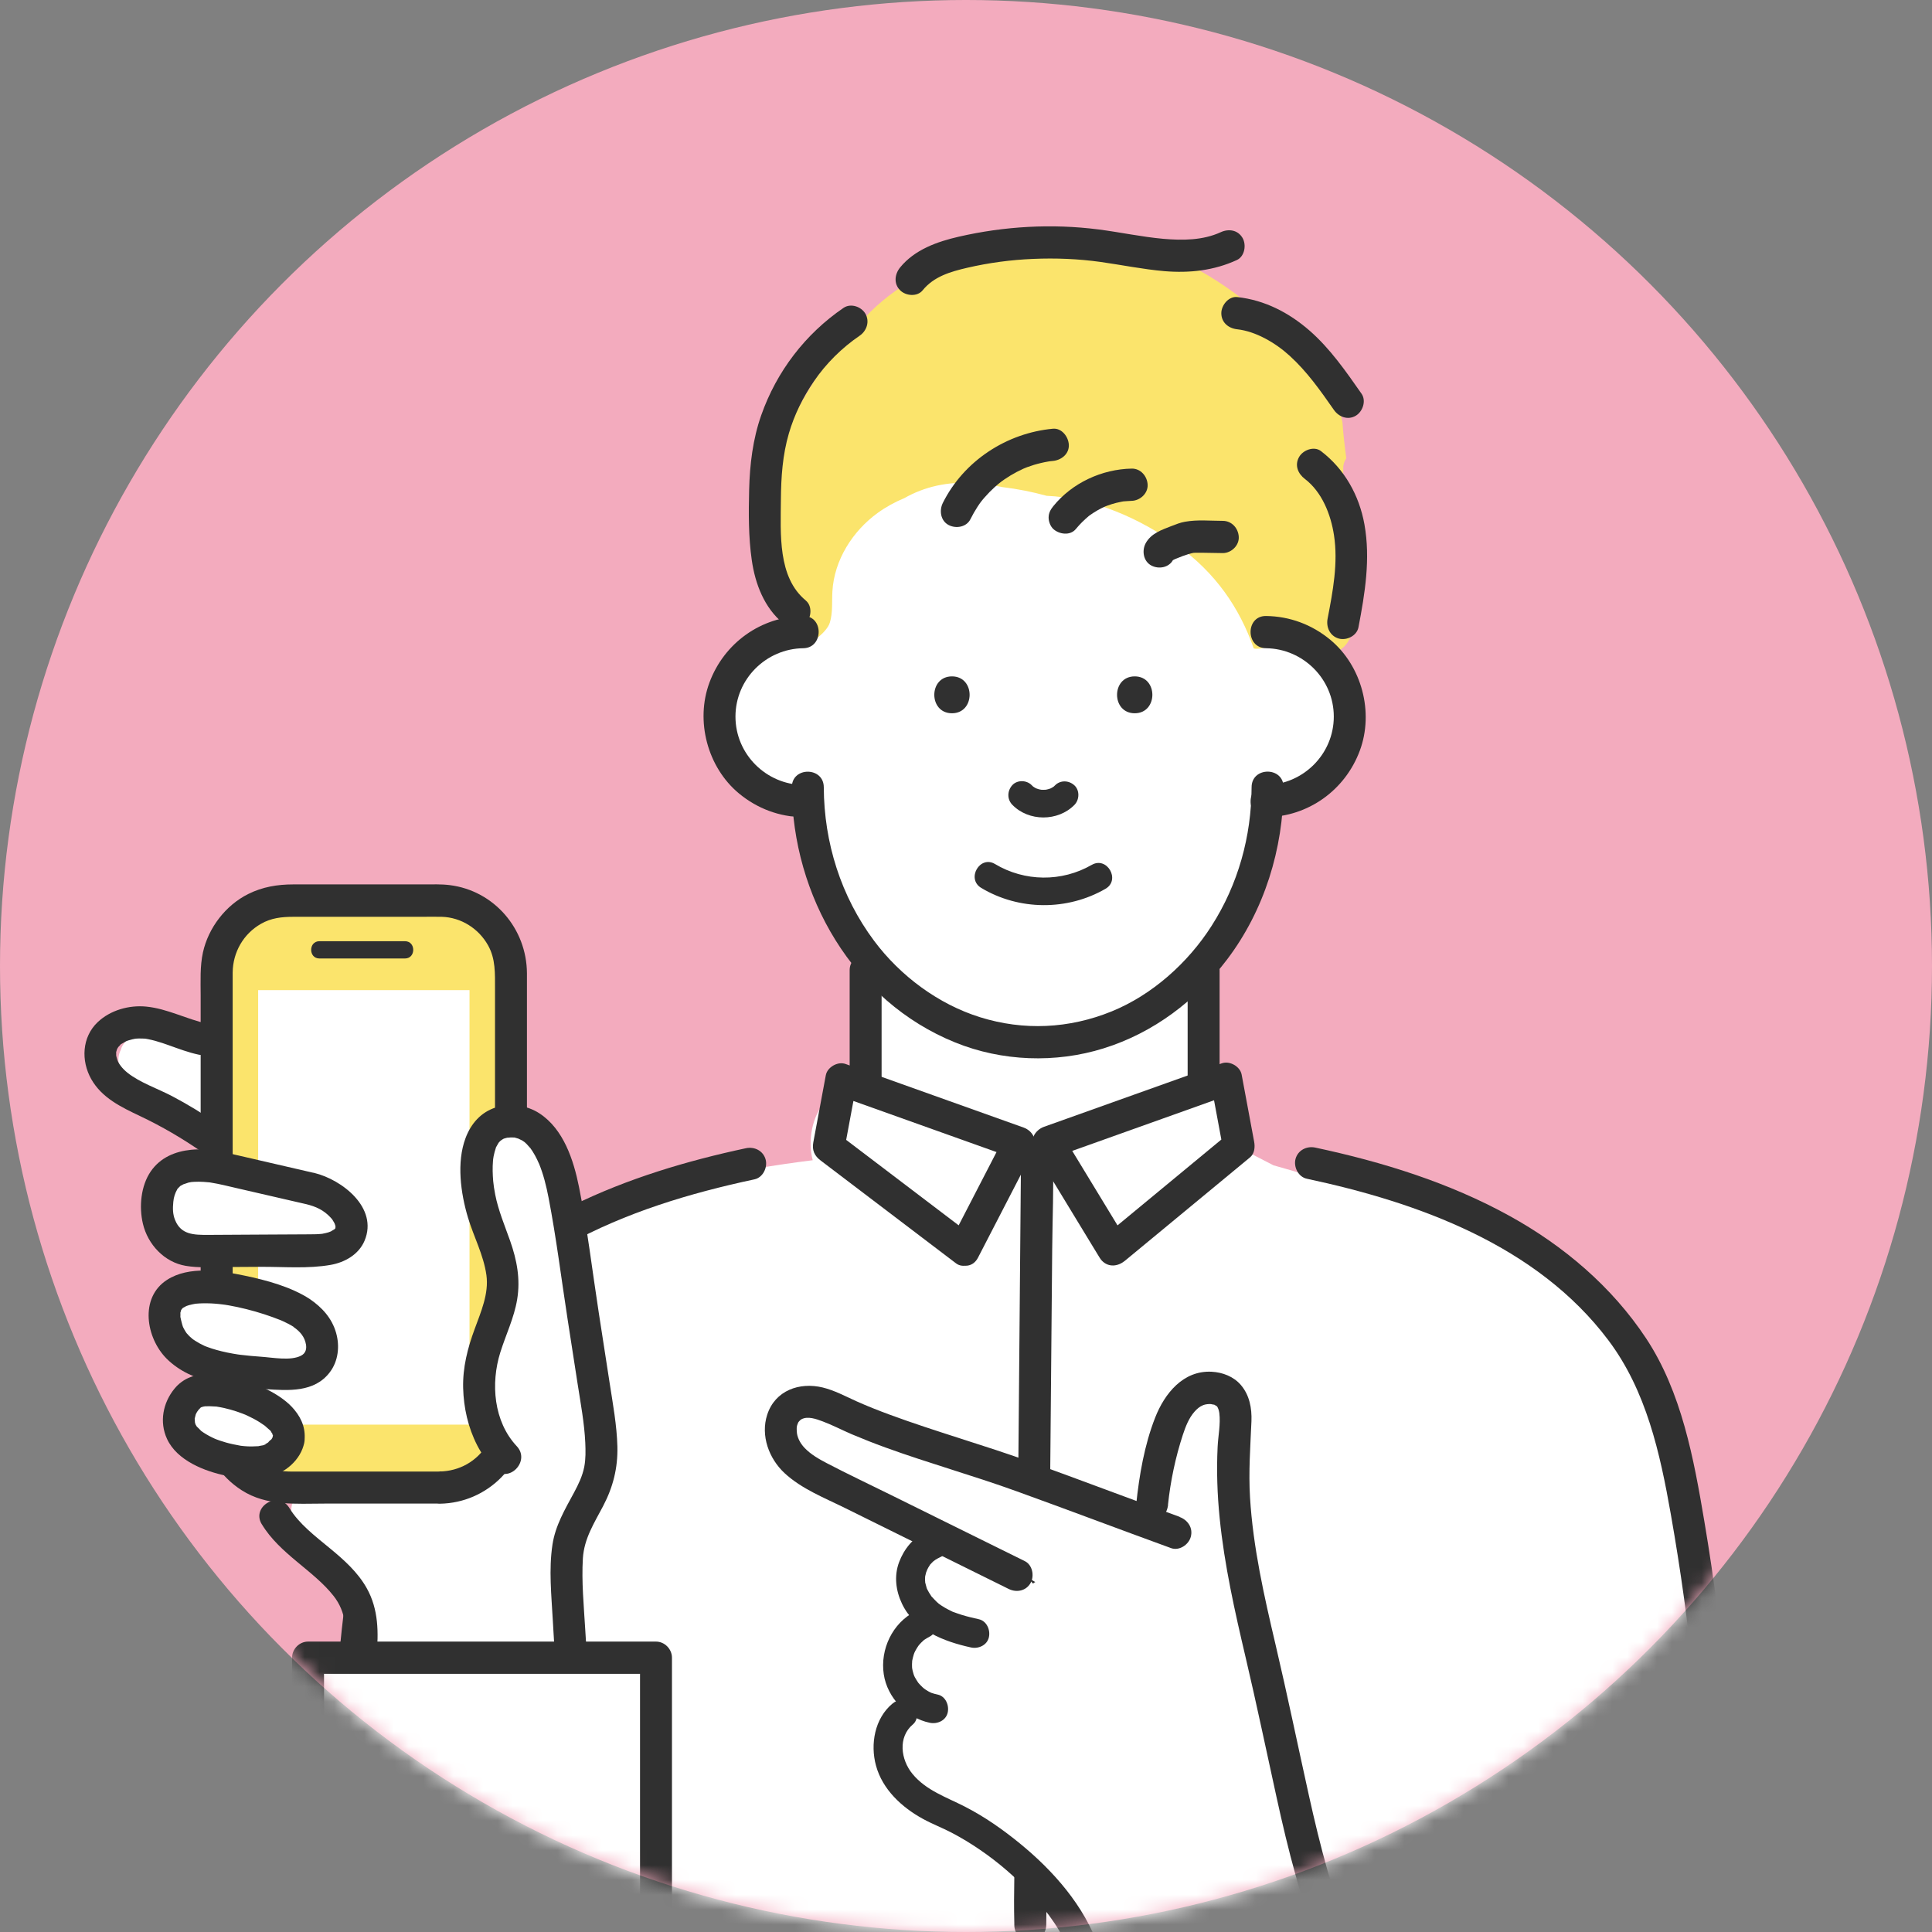
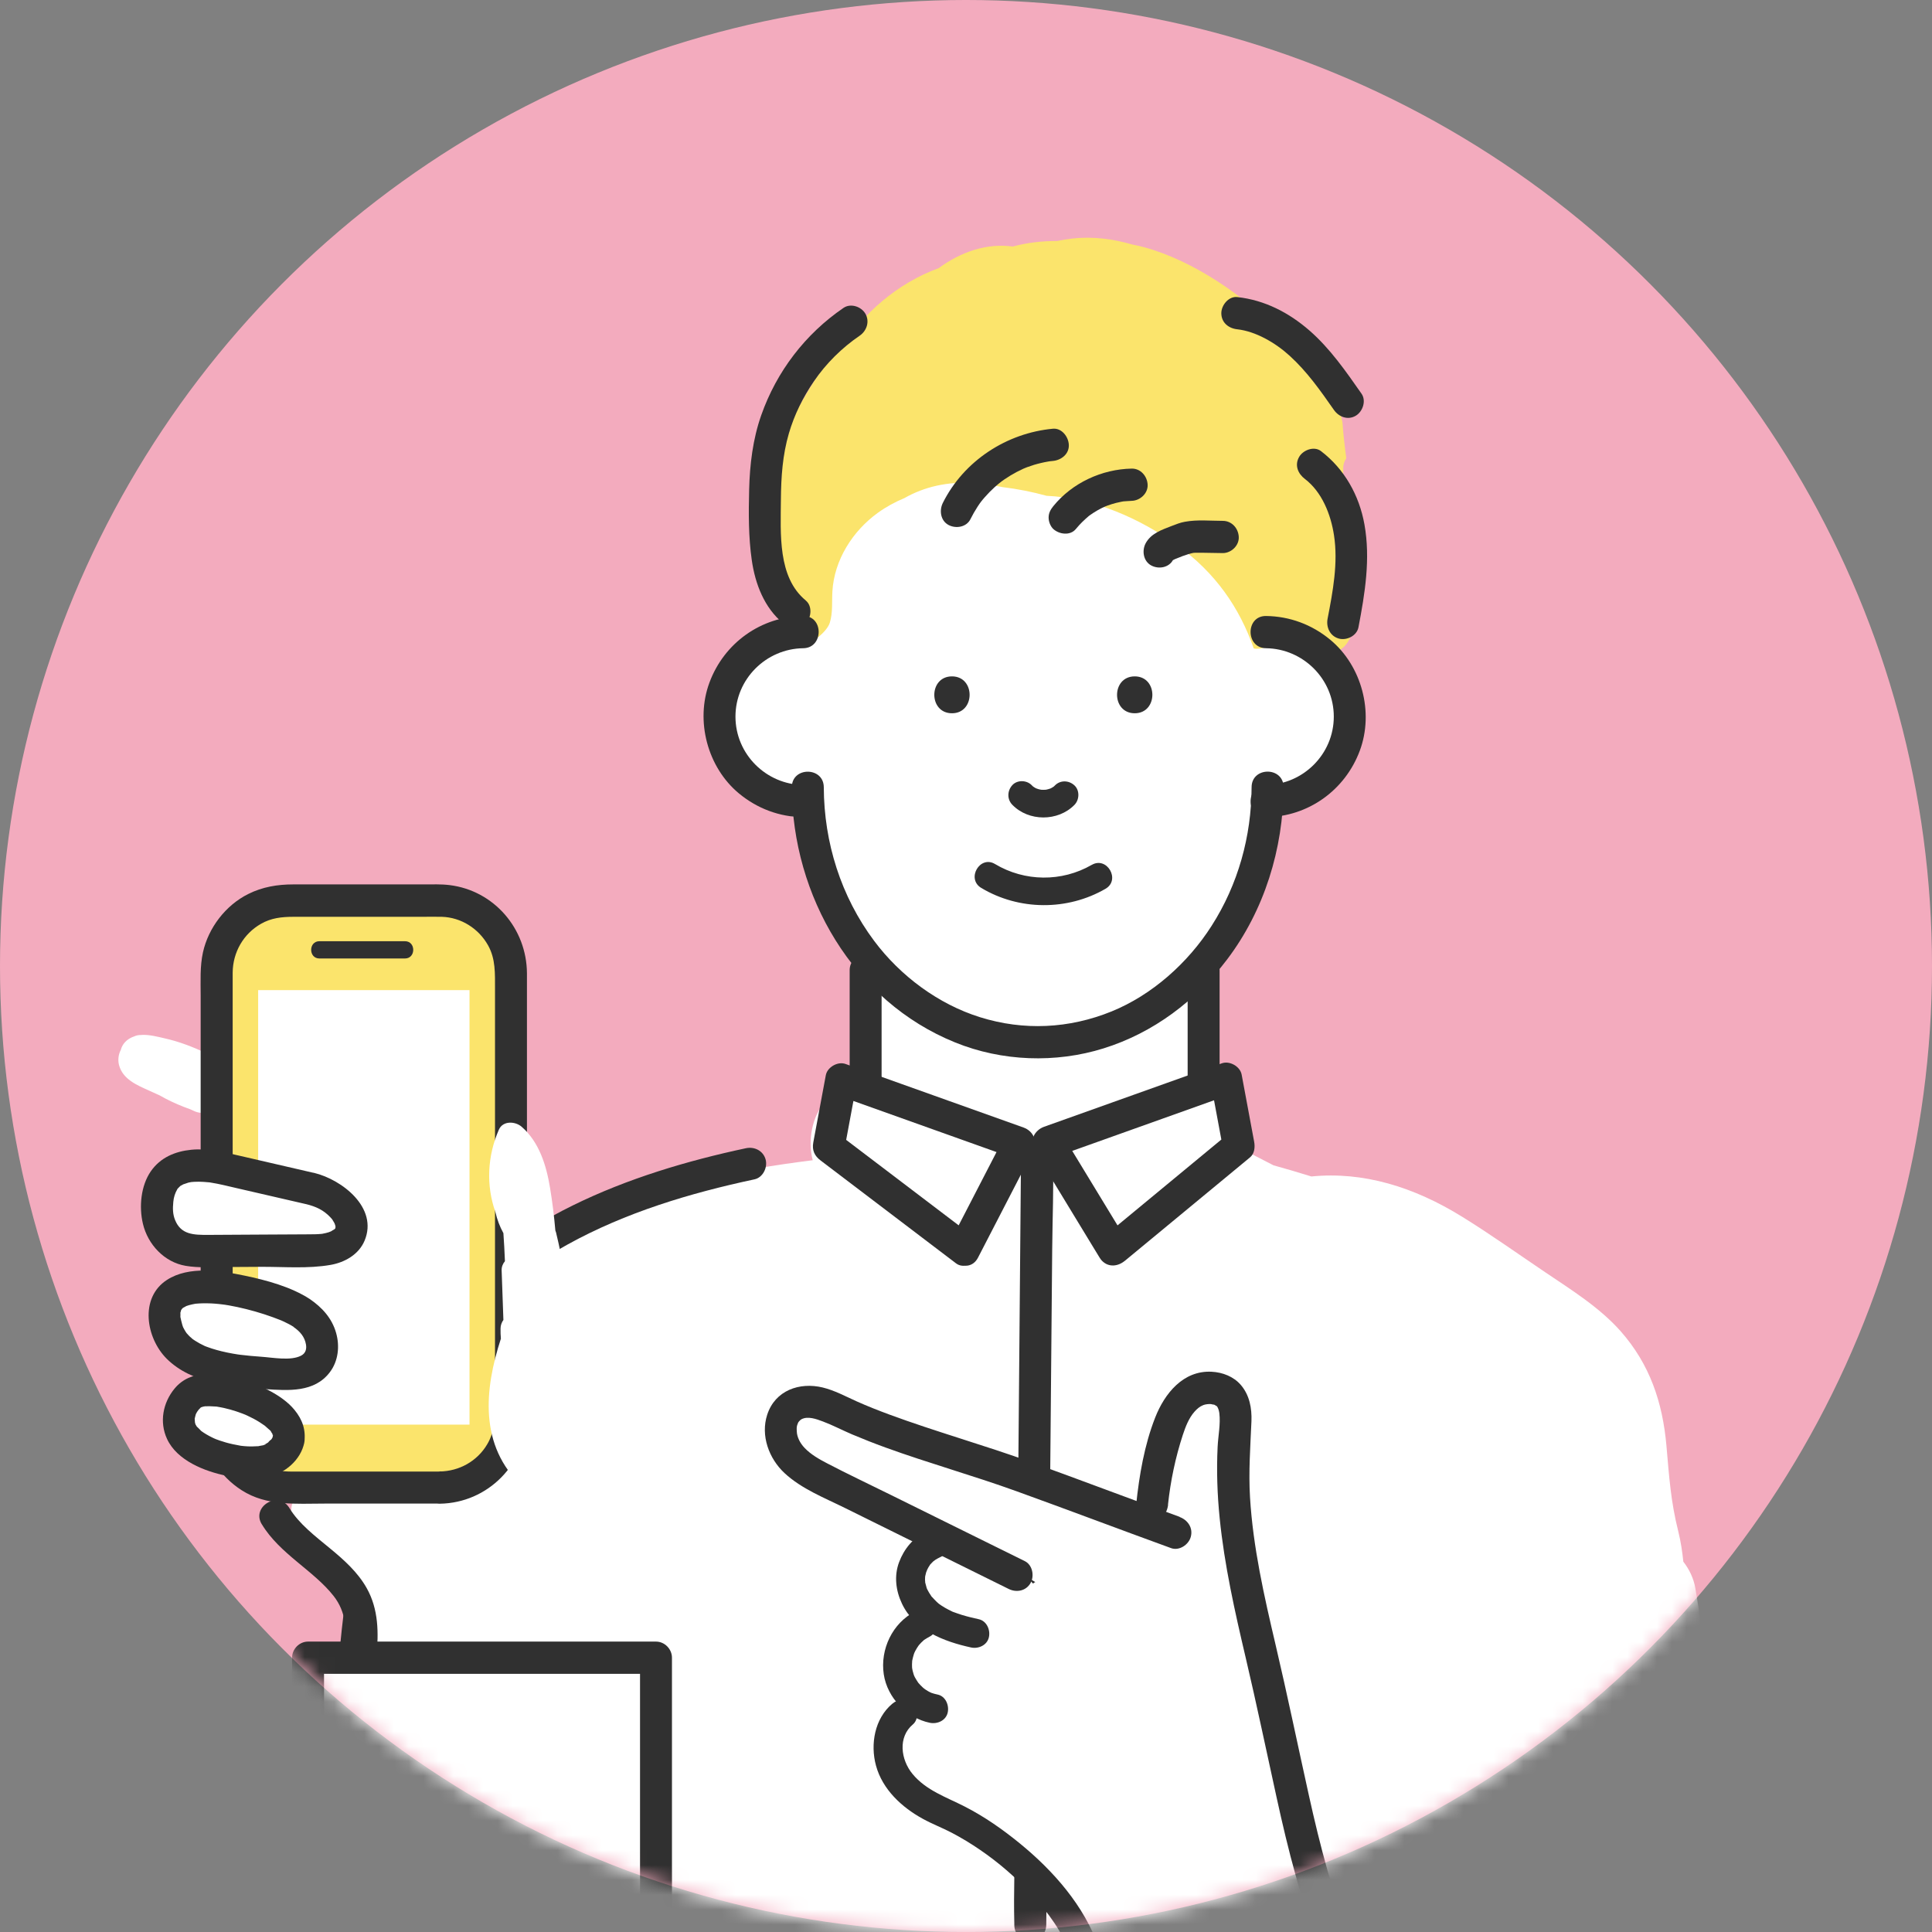
<svg xmlns="http://www.w3.org/2000/svg" width="130" height="130" viewBox="0 0 130 130" fill="none">
  <rect x="0" y="0" width="130" height="130" fill="#808080" stroke="none" />
  <circle cx="65" cy="65" r="65" fill="#F3ABBE" />
  <mask id="mask0_4709_20750" style="mask-type:alpha" maskUnits="userSpaceOnUse" x="0" y="0" width="130" height="130">
    <circle cx="65" cy="65" r="65" fill="#D9D9D9" />
  </mask>
  <g mask="url(#mask0_4709_20750)">
    <g clip-path="url(#clip0_4709_20750)">
      <path d="M116.614 125.023C117.055 119.691 116.253 114.424 114.472 109.448C114.357 108.589 114.227 107.729 114.077 106.869C113.958 106.195 113.67 105.599 113.267 105.08C113.198 104.406 113.098 103.733 112.929 103.051C112.419 101.022 112.315 99.372 112.131 97.281C111.874 94.361 111.01 91.798 109.053 89.579C107.632 87.972 105.729 86.791 103.967 85.602C102.117 84.355 100.294 83.054 98.398 81.881C95.131 79.855 91.723 78.817 88.242 79.162C87.393 78.899 86.541 78.647 85.689 78.411C84.814 77.962 83.939 77.513 83.068 77.059C83.11 76.184 82.864 75.305 82.235 74.48C81.713 73.799 80.918 73.272 80.055 73.009C80.254 71.019 80.389 69.024 80.343 67.038C80.323 66.314 80.281 65.562 80.174 64.834C81.241 63.746 82.147 62.488 82.841 61.074C83.168 60.408 83.333 59.661 83.333 58.925C83.636 58.476 83.924 58.019 84.196 57.554C85.052 56.334 85.693 55.103 86.077 53.701C86.284 53.527 86.476 53.341 86.66 53.144C86.837 53.112 87.01 53.078 87.178 53.031C88.077 52.783 89.228 52.179 89.827 51.44C90.391 50.739 90.917 50.018 91.159 49.132C91.22 48.667 91.281 48.206 91.343 47.742C91.37 47.021 91.22 46.351 90.898 45.728C90.775 45.286 90.552 44.899 90.23 44.574C90 44.183 89.689 43.869 89.301 43.637C88.979 43.311 88.599 43.087 88.157 42.963C88.073 42.92 87.988 42.886 87.904 42.847C87.9 42.835 87.896 42.827 87.892 42.816C88.027 42.459 88.153 42.103 88.265 41.739C88.48 41.034 88.652 40.318 88.794 39.598C88.422 38.014 88.092 36.415 87.823 34.804C86.587 30.188 83.785 25.103 79.441 23.411C72.643 23.291 65.903 24.77 59.386 26.734C59.06 26.831 58.733 26.931 58.403 27.032C56.181 29.847 54.73 33.472 54.193 36.581C54.124 36.976 53.959 37.329 53.724 37.631C54.254 38.533 54.358 39.609 53.747 40.667C53.529 41.042 53.202 41.375 52.815 41.639C52.669 41.999 52.458 42.336 52.181 42.63C52.201 42.642 52.216 42.657 52.231 42.669C52.158 42.711 52.089 42.754 52.016 42.796C51.871 42.932 51.709 43.06 51.537 43.172C51.429 43.242 51.318 43.3 51.206 43.35C49.917 44.349 48.923 45.72 48.639 47.377C48.163 50.177 49.38 52.729 51.771 54.216C52.727 54.809 53.82 55.165 54.93 55.293C55.229 57.515 56.081 59.696 57.121 61.709C57.57 62.577 58.031 63.452 58.549 64.284C58.38 67.065 58.23 69.868 58.2 72.668C57.436 72.804 56.661 73.164 55.916 73.749C54.826 74.604 54.408 76.211 54.584 77.532C54.607 77.718 54.642 77.896 54.684 78.07C49.629 78.694 44.563 79.766 39.884 81.586C36.798 82.783 33.743 84.344 31.489 86.857C29.878 88.653 28.822 90.764 27.935 92.963C25.605 96.592 24.569 100.739 24.024 105.103C23.994 105.351 23.967 105.595 23.94 105.843C23.748 106.865 23.594 107.903 23.479 108.953C23.441 109.305 23.471 109.654 23.556 109.99C23.475 110.912 23.391 111.834 23.287 112.751C23.276 112.844 23.222 113.27 23.214 113.336C23.191 113.503 23.164 113.673 23.141 113.84C23.038 114.494 22.923 115.148 22.792 115.795C22.531 117.096 22.216 118.382 21.856 119.656C21.675 120.291 21.687 120.957 21.84 121.6C21.721 122.51 21.821 123.447 22.178 124.326C22.105 124.868 22.055 125.414 22.032 125.96C21.951 127.974 22.619 129.984 24.112 131.312H114.61C116.537 129.782 117.554 127.358 116.625 125.019L116.614 125.023Z" fill="white" />
      <path d="M90.727 36.938C90.62 36.338 90.274 35.974 89.844 35.807C90.113 34.39 90.416 33.038 90.382 31.563C90.374 31.265 90.455 31.025 90.589 30.835C90.482 30.037 90.389 29.236 90.332 28.434C90.178 27.652 89.99 26.614 89.518 25.913C89.457 25.844 89.403 25.77 89.349 25.696C89.227 25.557 89.088 25.433 88.927 25.344C88.436 25.065 88.278 24.616 88.336 24.19C87.691 23.605 87 23.071 86.321 22.529C86.271 22.49 86.221 22.451 86.171 22.413C83.757 19.923 80.326 17.549 76.998 16.639C76.737 16.565 76.472 16.507 76.203 16.457C74.887 16.073 73.528 15.899 72.154 16.05C71.816 16.089 71.475 16.143 71.133 16.217C70.127 16.209 69.114 16.329 68.147 16.588C66.393 16.345 64.631 16.96 63.165 18.041C60.39 19.055 58.026 21.096 56.444 23.628C56.241 23.76 56.041 23.907 55.845 24.055C53.98 26.695 52.471 29.518 51.523 32.589C51.382 35.513 51.669 38.464 52.383 41.217C52.533 41.786 52.525 42.305 52.41 42.77C52.709 42.998 53.043 43.192 53.423 43.351C54.237 43.691 55.623 42.599 55.838 41.895C56.045 41.221 55.968 40.497 56.01 39.792C56.133 37.685 57.369 35.73 59.073 34.502C59.634 34.099 60.232 33.774 60.858 33.515C62.19 32.756 63.771 32.384 65.541 32.508C66.197 32.554 66.838 32.647 67.471 32.779C68.477 32.899 69.471 33.1 70.419 33.36C73.582 33.507 76.687 34.866 79.251 36.717C81.776 38.541 83.4 40.876 84.363 43.633C84.843 43.738 85.496 43.432 86.394 43.273C86.778 43.161 87.169 43.087 87.568 43.064C88.021 44.586 90.758 44.354 90.965 42.394C91.161 40.551 91.053 38.766 90.731 36.946L90.727 36.938Z" fill="#FBE46C" />
      <path d="M84.217 52.974C84.206 56.285 83.308 59.515 81.523 62.303C79.922 64.812 77.504 66.954 74.806 68.053C71.931 69.223 68.876 69.362 65.951 68.448C63.145 67.573 60.589 65.676 58.82 63.31C56.586 60.32 55.446 56.696 55.431 52.974C55.427 51.576 53.274 51.576 53.281 52.974C53.308 60.285 57.427 67.376 64.27 70.144C67.421 71.422 71.025 71.554 74.269 70.539C77.604 69.498 80.464 67.341 82.571 64.557C85.073 61.253 86.352 57.114 86.367 52.97C86.371 51.572 84.221 51.572 84.217 52.97V52.974Z" fill="#303030" />
      <path d="M85.188 43.618C87.679 43.649 89.748 45.686 89.748 48.218C89.748 50.751 87.679 52.788 85.188 52.819C83.806 52.834 83.802 55.007 85.188 54.987C88.02 54.952 90.507 53.179 91.498 50.511C92.461 47.924 91.628 44.803 89.513 43.049C88.277 42.026 86.788 41.469 85.188 41.449C83.802 41.434 83.802 43.602 85.188 43.618Z" fill="#303030" />
      <path d="M54.048 52.819C51.557 52.788 49.488 50.751 49.488 48.218C49.488 45.686 51.557 43.649 54.048 43.618C55.43 43.602 55.434 41.43 54.048 41.449C51.215 41.484 48.728 43.258 47.738 45.926C46.775 48.513 47.607 51.634 49.722 53.388C50.958 54.41 52.447 54.968 54.048 54.987C55.434 55.003 55.434 52.834 54.048 52.819Z" fill="#303030" />
      <path d="M76.353 47.994C77.934 47.994 77.938 45.512 76.353 45.512C74.768 45.512 74.768 47.994 76.353 47.994Z" fill="#303030" />
      <path d="M64.056 47.994C65.637 47.994 65.641 45.512 64.056 45.512C62.471 45.512 62.471 47.994 64.056 47.994Z" fill="#303030" />
      <path d="M68.115 54.15C69.217 55.288 71.186 55.288 72.295 54.161C72.636 53.817 72.663 53.185 72.295 52.845C71.926 52.504 71.355 52.477 70.99 52.845C70.936 52.899 70.879 52.953 70.817 53C70.879 52.949 70.94 52.903 71.005 52.852C70.875 52.957 70.733 53.038 70.579 53.104C70.652 53.073 70.725 53.042 70.798 53.011C70.618 53.085 70.433 53.135 70.245 53.162C70.326 53.151 70.41 53.139 70.491 53.127C70.299 53.151 70.107 53.151 69.915 53.127C69.996 53.139 70.08 53.151 70.161 53.162C69.984 53.135 69.811 53.089 69.643 53.023C69.716 53.054 69.788 53.085 69.861 53.116C69.708 53.05 69.566 52.969 69.431 52.868C69.493 52.918 69.554 52.965 69.62 53.015C69.55 52.957 69.481 52.899 69.42 52.833C69.082 52.485 68.449 52.465 68.115 52.833C67.773 53.209 67.754 53.778 68.115 54.15Z" fill="#303030" />
      <path d="M73.456 58.197C71.444 59.358 68.946 59.331 66.954 58.139C65.933 57.527 65.004 59.134 66.025 59.746C68.57 61.271 71.82 61.291 74.388 59.804C75.417 59.207 74.488 57.6 73.46 58.197H73.456Z" fill="#303030" />
      <path d="M57.172 65.272V72.61C57.172 73.195 57.667 73.694 58.247 73.694C58.826 73.694 59.321 73.199 59.321 72.61V65.272C59.321 64.687 58.826 64.188 58.247 64.188C57.667 64.188 57.172 64.683 57.172 65.272Z" fill="#303030" />
      <path d="M79.914 65.272V72.61C79.914 73.195 80.409 73.694 80.989 73.694C81.568 73.694 82.064 73.199 82.064 72.61V65.272C82.064 64.687 81.568 64.188 80.989 64.188C80.409 64.188 79.914 64.683 79.914 65.272Z" fill="#303030" />
      <path d="M65.419 83.143C62.76 81.121 60.1 79.1 57.44 77.082C57.06 76.796 56.684 76.505 56.304 76.219C56.469 76.626 56.634 77.036 56.799 77.443C57.079 75.936 57.359 74.434 57.639 72.927C57.198 73.179 56.757 73.431 56.315 73.686C59.808 74.933 63.301 76.18 66.793 77.427C67.293 77.605 67.791 77.783 68.29 77.962C68.076 77.431 67.861 76.9 67.65 76.366C66.417 78.755 65.181 81.141 63.949 83.53C63.312 84.765 65.166 85.865 65.807 84.626C67.039 82.237 68.275 79.851 69.507 77.462C69.845 76.808 69.538 76.107 68.866 75.867C65.373 74.62 61.881 73.373 58.388 72.126C57.889 71.948 57.39 71.77 56.891 71.591C56.373 71.406 55.67 71.801 55.567 72.35C55.286 73.857 55.006 75.359 54.726 76.866C54.626 77.392 54.807 77.78 55.221 78.089C57.881 80.111 60.541 82.132 63.201 84.15C63.581 84.436 63.957 84.727 64.337 85.013C64.802 85.366 65.538 85.087 65.807 84.622C66.129 84.068 65.888 83.491 65.419 83.139V83.143Z" fill="#303030" />
      <path d="M75.679 84.847C78.135 82.818 80.592 80.785 83.048 78.756L84.111 77.877C84.418 77.625 84.457 77.18 84.388 76.819C84.108 75.313 83.827 73.811 83.547 72.304C83.444 71.754 82.737 71.363 82.223 71.545C78.73 72.792 75.237 74.039 71.745 75.286L70.248 75.82C69.614 76.049 69.219 76.781 69.607 77.416C70.881 79.511 72.155 81.61 73.43 83.704C73.618 84.01 73.802 84.316 73.99 84.622C74.712 85.811 76.573 84.723 75.848 83.526C74.573 81.431 73.299 79.333 72.025 77.238C71.837 76.932 71.652 76.626 71.464 76.32C71.249 76.85 71.034 77.381 70.823 77.915C74.316 76.668 77.809 75.421 81.302 74.174C81.801 73.996 82.3 73.818 82.799 73.64C82.357 73.388 81.916 73.137 81.475 72.881C81.755 74.388 82.035 75.89 82.315 77.396C82.407 77.044 82.499 76.692 82.591 76.339C80.135 78.368 77.678 80.401 75.222 82.43L74.159 83.309C73.71 83.681 73.775 84.46 74.159 84.843C74.604 85.292 75.23 85.215 75.679 84.843V84.847Z" fill="#303030" />
      <path d="M23.152 129.794C23.893 124.814 24.3 119.804 24.695 114.785C24.86 112.698 25.017 110.607 25.248 108.527C25.436 106.8 25.731 105.104 26.035 103.299C26.71 99.264 27.409 94.947 29.627 91.438C31.715 88.139 34.82 85.599 38.198 83.736C42.105 81.579 46.423 80.282 50.764 79.356C51.332 79.236 51.663 78.562 51.517 78.02C51.355 77.428 50.764 77.141 50.193 77.261C42.309 78.942 34.068 82.052 28.956 88.673C27.612 90.412 26.614 92.294 25.885 94.374C25.16 96.441 24.691 98.594 24.3 100.747C23.582 104.686 23.041 108.62 22.715 112.613C22.262 118.158 21.893 123.711 21.076 129.217C20.991 129.794 21.218 130.383 21.828 130.553C22.335 130.693 23.064 130.379 23.152 129.794Z" fill="#303030" />
-       <path d="M117.954 129.217C117.217 124.26 116.741 119.269 116.246 114.281C115.851 110.288 115.352 106.339 114.684 102.381C113.974 98.168 113.156 93.68 110.765 90.059C108.458 86.57 105.211 83.824 101.58 81.819C97.512 79.573 93.021 78.182 88.499 77.218C87.931 77.098 87.337 77.388 87.175 77.977C87.029 78.515 87.356 79.189 87.928 79.313C95.431 80.912 103.419 83.79 108.224 90.183C110.777 93.579 111.702 97.777 112.427 101.897C113.099 105.715 113.594 109.305 113.982 113.154C114.538 118.707 115.056 124.268 115.878 129.79C115.962 130.371 116.687 130.688 117.202 130.549C117.816 130.379 118.039 129.798 117.954 129.213V129.217Z" fill="#303030" />
      <path d="M65.298 34.935C65.444 34.645 65.601 34.366 65.778 34.095C65.866 33.959 65.958 33.828 66.054 33.7C65.92 33.878 66.115 33.63 66.127 33.615C66.169 33.564 66.211 33.514 66.254 33.467C66.465 33.224 66.691 32.995 66.929 32.778C67.048 32.67 67.175 32.569 67.298 32.465C67.129 32.608 67.371 32.41 67.386 32.399C67.451 32.352 67.516 32.306 67.582 32.259C67.847 32.077 68.123 31.911 68.407 31.76C68.549 31.686 68.695 31.613 68.841 31.547C68.879 31.527 69.086 31.45 68.894 31.523C68.971 31.496 69.044 31.465 69.117 31.434C69.416 31.322 69.723 31.229 70.038 31.156C70.195 31.117 70.353 31.086 70.51 31.059C70.602 31.043 70.714 31.028 70.556 31.047C70.652 31.036 70.748 31.024 70.844 31.016C71.404 30.966 71.946 30.555 71.919 29.932C71.896 29.39 71.443 28.79 70.844 28.848C67.739 29.138 64.853 31.005 63.44 33.843C63.187 34.35 63.291 35.044 63.828 35.326C64.315 35.586 65.029 35.477 65.298 34.935Z" fill="#303030" />
      <path d="M72.397 35.59C72.662 35.264 72.957 34.982 73.276 34.711C73.383 34.618 73.111 34.831 73.226 34.749C73.276 34.715 73.322 34.68 73.368 34.645C73.445 34.591 73.525 34.536 73.606 34.486C73.787 34.37 73.971 34.265 74.163 34.172C74.247 34.13 74.343 34.099 74.42 34.052C74.332 34.107 74.243 34.126 74.393 34.068C74.435 34.052 74.481 34.033 74.527 34.017C74.715 33.948 74.907 33.89 75.103 33.839C75.207 33.812 75.31 33.789 75.414 33.77C75.46 33.762 75.506 33.75 75.552 33.743C75.717 33.715 75.617 33.743 75.51 33.743C75.721 33.735 75.932 33.704 76.147 33.7C76.707 33.688 77.249 33.208 77.222 32.616C77.195 32.039 76.75 31.52 76.147 31.531C74.144 31.57 72.148 32.488 70.873 34.06C70.689 34.289 70.559 34.521 70.559 34.827C70.559 35.094 70.678 35.412 70.873 35.594C71.269 35.958 72.013 36.062 72.393 35.594L72.397 35.59Z" fill="#303030" />
      <path d="M78.944 37.661C79.04 37.479 78.775 37.82 78.913 37.688C79.063 37.549 78.702 37.808 78.886 37.711C78.94 37.684 78.994 37.653 79.052 37.626C79.232 37.537 78.817 37.719 79.021 37.638C79.201 37.564 79.385 37.491 79.566 37.421C79.827 37.324 80.084 37.243 80.356 37.189C80.226 37.216 80.049 37.224 80.26 37.204C80.322 37.2 80.383 37.196 80.449 37.193C80.591 37.189 80.733 37.193 80.875 37.193C81.343 37.2 81.811 37.212 82.279 37.216C82.844 37.216 83.381 36.716 83.354 36.132C83.327 35.543 82.882 35.047 82.279 35.047C81.431 35.047 80.568 34.954 79.727 35.109C79.42 35.163 79.128 35.279 78.837 35.392C78.176 35.651 77.439 35.891 77.082 36.569C76.822 37.072 76.94 37.773 77.47 38.052C77.969 38.316 78.66 38.199 78.94 37.661H78.944Z" fill="#303030" />
      <path d="M54.219 40.404C52.319 38.843 52.53 35.908 52.545 33.611C52.557 32.101 52.657 30.614 53.083 29.158C53.451 27.904 54.031 26.73 54.768 25.654C55.589 24.453 56.649 23.404 57.842 22.591C58.322 22.262 58.533 21.634 58.23 21.108C57.95 20.627 57.243 20.387 56.76 20.716C54.192 22.467 52.258 24.991 51.221 27.942C50.653 29.557 50.45 31.261 50.408 32.965C50.369 34.537 50.362 36.125 50.584 37.681C50.811 39.281 51.425 40.895 52.699 41.941C53.148 42.309 53.781 42.386 54.219 41.941C54.599 41.558 54.672 40.779 54.219 40.408V40.404Z" fill="#303030" />
      <path d="M68.704 77.683L68.658 82.853C68.624 86.989 68.585 91.124 68.551 95.26C68.509 100.228 68.463 105.197 68.42 110.165C68.382 114.487 68.344 118.808 68.305 123.134C68.286 125.225 68.198 127.331 68.251 129.426C68.251 129.453 68.251 129.484 68.251 129.512C68.24 130.91 70.389 130.91 70.401 129.512C70.416 127.788 70.432 126.065 70.447 124.342C70.481 120.206 70.52 116.07 70.554 111.935C70.597 106.966 70.643 101.998 70.685 97.034C70.723 92.712 70.762 88.391 70.8 84.065C70.819 81.974 70.907 79.867 70.854 77.772C70.854 77.745 70.854 77.714 70.854 77.687C70.865 76.289 68.716 76.289 68.704 77.687V77.683Z" fill="#303030" />
      <path d="M83.258 22.158C84.479 22.293 85.807 23.052 86.778 23.939C87.96 25.016 88.847 26.282 89.756 27.583C90.09 28.059 90.697 28.288 91.226 27.974C91.695 27.699 91.948 26.971 91.614 26.491C90.566 24.992 89.499 23.451 88.114 22.243C86.716 21.027 85.101 20.195 83.254 19.989C82.675 19.923 82.18 20.535 82.18 21.073C82.18 21.712 82.675 22.096 83.254 22.158H83.258Z" fill="#303030" />
      <path d="M87.8 32.224C88.955 33.107 89.546 34.61 89.761 36.012C90.049 37.878 89.684 39.803 89.331 41.631C89.22 42.204 89.493 42.8 90.084 42.967C90.609 43.114 91.296 42.788 91.408 42.208C91.845 39.927 92.225 37.603 91.811 35.291C91.458 33.324 90.467 31.562 88.886 30.354C88.422 29.998 87.681 30.28 87.416 30.745C87.094 31.303 87.339 31.876 87.804 32.228L87.8 32.224Z" fill="#303030" />
-       <path d="M62.086 19.531C62.838 18.602 63.967 18.277 65.088 18.017C66.546 17.68 68.024 17.483 69.517 17.421C71.029 17.355 72.557 17.417 74.057 17.626C75.489 17.828 76.913 18.122 78.356 18.246C80.037 18.385 81.68 18.207 83.223 17.498C83.753 17.255 83.879 16.484 83.611 16.015C83.292 15.465 82.67 15.38 82.141 15.624C80.936 16.178 79.569 16.182 78.276 16.07C76.809 15.938 75.366 15.624 73.908 15.438C70.783 15.039 67.586 15.221 64.516 15.926C63.065 16.259 61.541 16.797 60.566 17.998C60.198 18.451 60.125 19.09 60.566 19.531C60.946 19.915 61.718 19.988 62.086 19.531Z" fill="#303030" />
      <path d="M16.494 74.221C16.497 74.198 16.505 74.174 16.513 74.155C16.551 74.078 16.593 74 16.643 73.93C16.801 73.718 16.874 73.485 16.839 73.21C16.797 72.9 16.636 72.676 16.382 72.501C16.11 72.32 15.841 72.138 15.569 71.956C15.492 71.843 15.396 71.746 15.273 71.665C14.406 71.096 13.473 70.643 12.498 70.287C12.034 70.116 11.561 69.977 11.082 69.868C10.61 69.76 10.084 69.621 9.6 69.636C9.562 69.636 9.527 69.644 9.489 69.644C9.324 69.64 9.166 69.671 9.024 69.74C8.656 69.864 8.337 70.108 8.176 70.496C8.157 70.542 8.145 70.592 8.13 70.639C7.973 70.945 7.919 71.305 8.007 71.657C8.257 72.629 9.228 73.02 10.041 73.388C10.276 73.493 10.51 73.601 10.744 73.706C10.886 73.783 11.024 73.865 11.166 73.938C11.692 74.209 12.241 74.442 12.797 74.639C12.897 74.686 12.997 74.728 13.097 74.775C13.243 74.841 13.408 74.875 13.565 74.883C13.826 74.957 14.087 75.022 14.348 75.077C14.486 75.104 14.628 75.104 14.766 75.077C14.797 75.115 14.828 75.154 14.858 75.197C14.924 75.247 14.989 75.297 15.054 75.348C15.165 75.418 15.284 75.456 15.411 75.464C15.615 75.491 15.845 75.464 16.021 75.348C16.16 75.259 16.275 75.139 16.367 74.999C16.436 74.887 16.474 74.767 16.482 74.639C16.497 74.566 16.501 74.496 16.494 74.422C16.49 74.356 16.494 74.291 16.494 74.225V74.221Z" fill="white" />
      <path d="M39.051 95.256C38.606 94.838 38.038 94.636 37.47 94.64C37.47 94.64 37.47 94.64 37.466 94.636C37.593 93.235 37.654 91.821 37.647 90.404C37.631 88.239 34.434 87.748 33.877 89.889C33.206 92.46 32.538 95.035 31.866 97.607C31.832 97.665 31.797 97.723 31.763 97.781C31.448 97.692 31.087 97.7 30.684 97.847C27.717 98.931 24.7 99.562 21.541 99.686C20.16 99.74 19.054 101.313 19.883 102.598C20.728 103.911 21.933 104.829 23.322 105.491C24.52 106.815 25.115 107.644 25.257 109.576C25.272 109.789 25.322 109.979 25.383 110.157C25.049 110.87 25.257 111.803 25.752 112.434C26.619 113.542 27.97 113.638 29.264 113.514C31.049 113.344 33.432 113.449 35.106 112.783C35.9 112.465 36.28 111.907 36.445 111.238C37.516 111.389 38.698 110.738 38.648 109.383C38.572 107.377 38.491 105.375 38.414 103.369C39.301 101.94 39.758 100.112 39.877 98.668C39.972 97.514 39.969 96.108 39.055 95.248L39.051 95.256Z" fill="white" />
      <path d="M70.381 127.52C70.899 128.182 71.344 128.883 71.736 129.611C72.097 130.126 72.465 130.637 72.834 131.149H89.791C89.296 129.677 88.758 128.221 88.179 126.784C87.787 125.642 87.365 124.515 86.904 123.4C85.887 119.109 85.005 114.788 84.275 110.435C84.179 109.866 83.884 109.51 83.511 109.328C83.404 108.758 83.293 108.189 83.185 107.624C83.174 103.798 83.158 99.972 83.147 96.142C83.147 95.642 82.825 95.333 82.445 95.236C82.283 94.926 82.076 94.632 81.807 94.365C81.343 93.9 80.648 94.051 80.299 94.562C79.8 95.29 79.431 96.092 79.194 96.928C78.253 98.551 77.877 100.468 78.172 102.334C78.084 102.276 77.984 102.229 77.877 102.21C71.532 101.11 65.299 99.267 59.4 96.669C57.707 95.925 56.041 95.12 54.402 94.26C53.631 93.857 52.867 94.372 52.783 95.197C52.637 96.653 53.734 97.776 54.871 98.481C55.592 98.93 56.367 99.306 57.147 99.67C57.488 100.131 57.811 100.603 58.099 101.099C58.01 101.064 57.926 101.029 57.838 101.002C57.749 100.971 57.661 100.955 57.573 100.952C58.417 101.773 59.45 102.299 60.444 102.942C60.989 103.294 61.442 103.926 61.396 104.615C61.388 104.727 61.376 104.836 61.361 104.94C61.852 106.497 61.902 108.147 61.434 109.765C61.092 110.95 60.309 111.732 60.498 113.018C60.639 113.986 60.939 114.892 61.004 115.884C61.004 115.911 61.004 115.938 61.004 115.961C61.085 116.019 61.161 116.081 61.242 116.139C61.15 116.197 61.066 116.263 60.989 116.333C60.916 116.817 60.67 117.177 60.332 117.409C60.298 117.537 60.271 117.665 60.256 117.793C60.098 119.26 61.281 120.705 62.271 121.731C62.758 121.464 63.365 121.464 63.975 121.921C66.24 123.613 68.627 125.266 70.385 127.516L70.381 127.52ZM69.663 106.454C69.644 106.466 69.625 106.47 69.606 106.481C69.567 106.505 69.537 106.532 69.506 106.555C69.387 106.419 69.264 106.28 69.145 106.144C69.318 106.249 69.49 106.35 69.663 106.454Z" fill="white" />
      <path d="M79.385 102.068C76.049 100.856 72.729 99.597 69.394 98.389C66.235 97.243 62.991 96.344 59.836 95.179C59.092 94.904 58.355 94.613 57.629 94.288C56.889 93.955 56.156 93.556 55.361 93.362C53.795 92.983 52.156 93.556 51.623 95.194C51.166 96.604 51.745 98.149 52.789 99.121C53.945 100.193 55.488 100.79 56.877 101.479C60.543 103.291 64.208 105.104 67.87 106.916C68.392 107.175 69.033 107.059 69.34 106.525C69.616 106.049 69.478 105.297 68.952 105.042C65.947 103.555 62.941 102.068 59.932 100.585C58.501 99.876 57.05 99.194 55.637 98.455C55.104 98.176 54.57 97.874 54.148 97.436C53.81 97.088 53.63 96.67 53.615 96.333C53.603 96.062 53.588 95.992 53.707 95.721C53.73 95.674 53.849 95.543 53.918 95.504C54.352 95.268 54.923 95.481 55.369 95.647C56.029 95.895 56.662 96.228 57.311 96.507C58.063 96.824 58.819 97.123 59.587 97.401C62.489 98.455 65.467 99.283 68.373 100.333C71.858 101.591 75.32 102.904 78.801 104.17C79.346 104.368 79.98 103.946 80.125 103.411C80.29 102.807 79.922 102.277 79.373 102.075L79.385 102.068Z" fill="#303030" />
      <path d="M78.591 101.25C78.76 99.655 79.094 98.063 79.593 96.541C79.774 95.995 79.992 95.422 80.376 94.989C80.545 94.799 80.725 94.64 80.963 94.547C81.102 94.493 81.317 94.462 81.52 94.478C81.382 94.466 81.769 94.539 81.697 94.512C81.67 94.501 81.885 94.625 81.869 94.613C81.954 94.69 82.023 94.907 82.046 95.085C82.138 95.821 81.965 96.627 81.931 97.362C81.854 98.962 81.908 100.561 82.069 102.153C82.387 105.316 83.086 108.418 83.811 111.504C84.548 114.637 85.205 117.785 85.896 120.93C86.671 124.473 87.558 128.005 88.928 131.37C89.15 131.912 89.642 132.295 90.252 132.129C90.759 131.989 91.227 131.339 91.004 130.793C89.688 127.567 88.82 124.187 88.068 120.79C87.32 117.414 86.621 114.033 85.83 110.668C85.063 107.404 84.314 104.116 84.111 100.755C84.007 99.031 84.134 97.347 84.207 95.628C84.241 94.752 84.076 93.877 83.501 93.2C83.009 92.623 82.268 92.34 81.528 92.301C79.616 92.204 78.365 93.761 77.728 95.388C77.002 97.239 76.657 99.272 76.45 101.243C76.388 101.827 76.987 102.327 77.524 102.327C78.158 102.327 78.538 101.827 78.599 101.243L78.591 101.25Z" fill="#303030" />
      <path d="M29.597 60.605H19.368C16.725 60.605 14.582 62.767 14.582 65.434V95.275C14.582 97.942 16.725 100.104 19.368 100.104H29.597C32.241 100.104 34.383 97.942 34.383 95.275V65.434C34.383 62.767 32.241 60.605 29.597 60.605Z" fill="#FBE46C" />
      <path d="M29.592 99.02H19.709C18.868 99.02 18.166 98.915 17.46 98.485C16.339 97.812 15.671 96.592 15.656 95.271C15.648 94.625 15.656 93.978 15.656 93.331V65.934C15.656 65.767 15.656 65.601 15.656 65.434C15.671 64.071 16.381 62.832 17.567 62.158C18.246 61.771 18.941 61.69 19.747 61.69H28.341C28.802 61.69 29.266 61.678 29.73 61.69C31.02 61.728 32.206 62.472 32.843 63.614C33.35 64.524 33.308 65.489 33.308 66.573V94.183C33.308 95.302 33.338 96.251 32.778 97.192C32.106 98.323 30.901 98.993 29.592 99.012C28.21 99.031 28.207 101.2 29.592 101.181C32.832 101.134 35.426 98.497 35.457 95.233C35.465 94.419 35.457 93.602 35.457 92.789V68.192C35.457 67.293 35.461 66.395 35.457 65.496C35.442 62.476 33.235 59.924 30.252 59.556C29.68 59.486 29.101 59.51 28.529 59.51H19.728C18.669 59.51 17.663 59.676 16.703 60.156C15.187 60.911 14.024 62.422 13.656 64.083C13.449 65.028 13.502 66.015 13.502 66.976V94.876C13.502 95.279 13.514 95.67 13.568 96.069C13.802 97.8 14.8 99.341 16.266 100.278C17.955 101.359 19.92 101.173 21.824 101.173H29.592C30.978 101.173 30.978 99.004 29.592 99.004V99.02Z" fill="#303030" />
      <path d="M31.592 66.623H17.371V95.86H31.592V66.623Z" fill="white" />
      <path d="M62.334 103.059C61.463 103.443 60.829 104.229 60.499 105.112C60.15 106.037 60.277 107.04 60.695 107.915C61.551 109.712 63.535 110.46 65.339 110.855C65.838 110.963 66.422 110.704 66.541 110.165C66.652 109.67 66.391 109.069 65.858 108.953C65.474 108.868 65.094 108.779 64.718 108.663C64.537 108.609 64.365 108.543 64.188 108.481C64.007 108.415 64.234 108.512 64.046 108.423C63.969 108.388 63.892 108.349 63.819 108.31C63.654 108.225 63.493 108.132 63.336 108.028C63.324 108.02 63.09 107.85 63.244 107.97C63.171 107.915 63.105 107.853 63.036 107.792C62.925 107.687 62.825 107.575 62.722 107.466C62.572 107.307 62.764 107.548 62.653 107.381C62.603 107.307 62.553 107.234 62.507 107.153C62.468 107.087 62.434 107.021 62.399 106.955C62.38 106.916 62.361 106.874 62.342 106.835C62.376 106.92 62.384 106.928 62.357 106.862C62.322 106.703 62.261 106.552 62.238 106.386C62.269 106.603 62.246 106.324 62.242 106.297C62.242 106.223 62.25 106.153 62.25 106.08C62.257 106.006 62.253 106.022 62.242 106.126C62.25 106.084 62.257 106.041 62.269 105.999C62.284 105.929 62.303 105.859 62.322 105.789C62.334 105.759 62.441 105.522 62.349 105.7C62.388 105.623 62.426 105.546 62.468 105.468C62.503 105.406 62.549 105.348 62.584 105.286C62.637 105.197 62.495 105.371 62.618 105.247C62.679 105.185 62.733 105.12 62.798 105.061C62.829 105.034 63.029 104.903 62.867 105C63.017 104.91 63.159 104.821 63.317 104.752C63.789 104.546 63.931 103.815 63.666 103.404C63.351 102.912 62.833 102.831 62.33 103.052L62.334 103.059Z" fill="#303030" />
      <path d="M61.585 108.43C60.054 109.205 59.213 110.978 59.467 112.663C59.705 114.239 61.025 115.61 62.568 115.923C63.067 116.024 63.646 115.78 63.769 115.234C63.88 114.742 63.623 114.13 63.086 114.022C62.944 113.991 62.802 113.956 62.664 113.906C62.61 113.887 62.472 113.797 62.641 113.898C62.583 113.863 62.522 113.84 62.464 113.805C62.407 113.774 62.349 113.739 62.295 113.701C62.268 113.685 62.057 113.526 62.234 113.666C62.13 113.581 62.031 113.492 61.938 113.395C61.892 113.348 61.846 113.298 61.804 113.248C61.743 113.174 61.712 113.116 61.785 113.224C61.704 113.1 61.624 112.98 61.554 112.849C61.524 112.791 61.493 112.729 61.47 112.667C61.524 112.791 61.501 112.733 61.47 112.64C61.424 112.5 61.393 112.357 61.367 112.21C61.393 112.345 61.378 112.295 61.37 112.187C61.366 112.117 61.367 112.051 61.367 111.981C61.367 111.912 61.378 111.846 61.378 111.776C61.378 111.656 61.34 111.943 61.378 111.753C61.409 111.606 61.443 111.459 61.489 111.315C61.52 111.226 61.551 111.156 61.493 111.284C61.52 111.222 61.551 111.16 61.581 111.098C61.651 110.963 61.731 110.839 61.816 110.715C61.743 110.827 61.781 110.758 61.839 110.688C61.885 110.638 61.927 110.587 61.977 110.537C62.034 110.479 62.096 110.425 62.153 110.37C62.226 110.305 62.218 110.324 62.146 110.37C62.284 110.281 62.418 110.192 62.564 110.119C63.021 109.886 63.19 109.197 62.913 108.771C62.61 108.299 62.065 108.171 61.578 108.419L61.585 108.43Z" fill="#303030" />
      <path d="M60.042 114.64C58.856 115.632 58.549 117.359 58.944 118.807C59.382 120.414 60.687 121.614 62.096 122.385C62.729 122.734 63.408 122.989 64.049 123.326C64.698 123.667 65.323 124.046 65.93 124.461C67.22 125.34 68.406 126.374 69.461 127.524C70.532 128.693 71.515 130.033 72.044 131.543C72.221 132.047 72.712 132.38 73.246 132.233C73.725 132.101 74.105 131.524 73.929 131.02C72.946 128.221 70.874 125.878 68.617 124.035C67.465 123.094 66.241 122.238 64.917 121.56C63.677 120.925 62.322 120.48 61.401 119.365C60.602 118.396 60.414 116.882 61.424 116.034C61.831 115.693 61.773 114.993 61.424 114.64C61.021 114.234 60.449 114.299 60.042 114.64Z" fill="#303030" />
-       <path d="M13.916 68.874C12.531 68.572 11.264 67.871 9.836 67.731C8.685 67.619 7.418 67.971 6.566 68.785C5.51 69.791 5.445 71.379 6.14 72.611C6.858 73.881 8.167 74.5 9.422 75.097C10.884 75.79 12.281 76.607 13.609 77.528C14.089 77.862 14.803 77.618 15.079 77.137C15.39 76.599 15.171 75.987 14.691 75.654C13.694 74.961 12.661 74.326 11.586 73.761C10.611 73.249 9.422 72.851 8.585 72.188C8.232 71.906 7.94 71.546 7.863 71.213C7.844 71.135 7.821 71.058 7.81 70.98C7.813 71.007 7.821 71.096 7.817 70.972C7.817 70.914 7.817 70.853 7.817 70.794C7.817 70.818 7.794 70.918 7.817 70.787C7.829 70.736 7.913 70.496 7.875 70.581C7.825 70.694 7.898 70.55 7.906 70.539C7.944 70.489 7.971 70.43 8.009 70.38C7.902 70.527 8.044 70.368 8.09 70.314C8.209 70.179 8.013 70.341 8.17 70.245C8.266 70.186 8.366 70.128 8.466 70.074C8.573 70.016 8.454 70.074 8.435 70.082C8.497 70.055 8.562 70.035 8.623 70.012C8.719 69.981 8.815 69.954 8.915 69.931C8.976 69.915 9.214 69.877 9.03 69.9C9.249 69.873 9.468 69.873 9.686 69.884C9.706 69.884 9.909 69.908 9.809 69.892C9.748 69.884 9.959 69.923 9.986 69.927C10.143 69.958 10.297 69.997 10.454 70.039C10.765 70.124 11.068 70.229 11.371 70.337C12.024 70.57 12.669 70.814 13.344 70.961C13.912 71.085 14.507 70.79 14.668 70.202C14.814 69.66 14.488 68.994 13.916 68.866V68.874Z" fill="#303030" />
      <path d="M20.862 79.972C23.956 80.684 25.081 84.119 21.07 84.138C18.659 84.15 16.249 84.166 13.835 84.177C13.312 84.177 12.779 84.177 12.284 84.007C11.259 83.643 10.603 82.535 10.576 81.439C10.503 78.245 12.867 78.125 15.274 78.682C17.135 79.112 18.997 79.542 20.858 79.972H20.862Z" fill="white" />
      <path d="M20.574 81.017C21.276 81.187 21.775 81.431 22.213 81.892C22.274 81.954 22.332 82.02 22.386 82.09C22.363 82.058 22.267 81.907 22.366 82.07C22.409 82.14 22.451 82.206 22.489 82.275C22.501 82.295 22.601 82.523 22.532 82.353C22.466 82.186 22.543 82.411 22.551 82.43C22.581 82.516 22.578 82.721 22.566 82.419C22.566 82.461 22.581 82.512 22.574 82.554C22.524 82.864 22.608 82.399 22.574 82.593C22.528 82.864 22.681 82.465 22.528 82.698C22.401 82.891 22.654 82.562 22.547 82.67C22.505 82.713 22.459 82.756 22.413 82.798C22.612 82.616 22.301 82.849 22.209 82.891C22.436 82.787 22.14 82.907 22.109 82.918C21.986 82.957 21.864 82.984 21.741 83.007C21.53 83.05 22.009 82.984 21.607 83.027C21.472 83.042 21.338 83.046 21.203 83.05C20.904 83.058 20.601 83.054 20.298 83.058C19.599 83.058 18.901 83.065 18.202 83.069C16.805 83.077 15.412 83.085 14.014 83.093C13.04 83.096 12.18 83.085 11.781 82.093C11.619 81.695 11.619 81.311 11.662 80.87C11.688 80.568 11.777 80.285 11.926 80.029C12.076 79.778 11.788 80.157 11.984 79.952C12.026 79.909 12.069 79.867 12.111 79.824C12.31 79.63 11.938 79.917 12.176 79.778C12.253 79.731 12.329 79.689 12.41 79.65C12.199 79.751 12.598 79.596 12.675 79.576C12.752 79.557 12.832 79.541 12.909 79.53C12.986 79.518 12.974 79.518 12.867 79.538C12.932 79.53 13.001 79.526 13.066 79.522C13.277 79.51 13.489 79.514 13.696 79.526C13.807 79.534 13.915 79.541 14.022 79.553C14.245 79.576 13.934 79.534 14.183 79.573C14.767 79.665 15.339 79.812 15.911 79.944C17.461 80.3 19.012 80.661 20.566 81.017C21.913 81.327 22.489 79.236 21.138 78.926C19.495 78.546 17.849 78.167 16.206 77.787C15.12 77.536 13.988 77.253 12.867 77.365C11.781 77.474 10.79 77.888 10.149 78.814C9.474 79.789 9.347 81.207 9.616 82.341C9.946 83.747 11.067 84.936 12.498 85.176C13.343 85.319 14.214 85.261 15.066 85.257C15.891 85.253 16.717 85.249 17.542 85.242C19.089 85.234 20.727 85.381 22.255 85.11C23.207 84.94 24.14 84.413 24.531 83.484C25.464 81.261 23.007 79.375 21.142 78.922C19.799 78.597 19.223 80.688 20.57 81.013L20.574 81.017Z" fill="#303030" />
      <path d="M20.303 88.359C20.541 88.518 20.756 88.692 20.944 88.886C21.685 89.653 21.969 90.981 21.267 91.786C20.691 92.445 19.712 92.518 18.845 92.46C16.477 92.305 12.032 92.232 11.207 89.389C9.821 84.622 18.565 87.209 20.303 88.359Z" fill="white" />
      <path d="M19.761 89.296C20.191 89.594 20.506 89.958 20.59 90.477C20.632 90.744 20.59 91.05 20.256 91.221C19.554 91.581 18.383 91.348 17.554 91.29C17.097 91.259 16.641 91.217 16.188 91.162C16.099 91.151 15.919 91.128 15.685 91.085C15.424 91.039 15.163 90.988 14.902 90.922C14.683 90.868 14.468 90.81 14.253 90.74C14.15 90.706 14.046 90.671 13.942 90.632C13.892 90.613 13.839 90.593 13.789 90.574C13.62 90.508 13.912 90.632 13.75 90.555C13.543 90.458 13.344 90.353 13.152 90.229C13.067 90.175 12.979 90.117 12.898 90.055C13.037 90.163 12.814 89.97 12.772 89.935C12.699 89.865 12.633 89.792 12.568 89.718C12.488 89.629 12.568 89.726 12.584 89.745C12.553 89.707 12.526 89.664 12.499 89.621C12.438 89.521 12.376 89.42 12.326 89.315C12.326 89.308 12.257 89.157 12.3 89.257C12.338 89.354 12.269 89.16 12.265 89.141C12.215 88.967 12.177 88.793 12.138 88.615C12.127 88.549 12.138 88.804 12.138 88.587C12.138 88.506 12.146 88.413 12.138 88.336C12.119 88.169 12.065 88.549 12.138 88.328C12.158 88.274 12.173 88.208 12.184 88.15C12.223 87.96 12.142 88.219 12.165 88.192C12.204 88.146 12.242 88.072 12.269 88.022C12.211 88.134 12.123 88.177 12.246 88.069C12.288 88.03 12.334 87.991 12.373 87.952C12.28 88.049 12.204 88.061 12.342 87.987C12.411 87.948 12.488 87.914 12.553 87.871C12.699 87.778 12.353 87.925 12.53 87.883C12.591 87.867 12.656 87.84 12.718 87.821C12.864 87.778 13.01 87.755 13.159 87.724C13.217 87.712 12.944 87.739 13.167 87.724C13.255 87.72 13.344 87.708 13.436 87.704C13.608 87.697 13.781 87.693 13.958 87.697C14.127 87.697 14.292 87.708 14.46 87.72C14.545 87.728 14.633 87.735 14.718 87.743C14.775 87.751 15.09 87.786 14.967 87.77C14.833 87.755 15.09 87.79 15.132 87.793C15.22 87.809 15.309 87.821 15.397 87.836C15.589 87.871 15.781 87.906 15.973 87.948C16.783 88.123 17.585 88.351 18.364 88.634C18.529 88.692 18.69 88.758 18.851 88.82C18.886 88.831 18.917 88.847 18.947 88.858C19.082 88.909 18.752 88.769 18.878 88.828C18.947 88.858 19.017 88.889 19.082 88.92C19.316 89.029 19.546 89.145 19.761 89.284C20.928 90.043 22.006 88.165 20.847 87.41C19.573 86.582 17.919 86.14 16.453 85.834C14.841 85.497 12.714 85.164 11.236 86.121C9.375 87.321 9.82 90.036 11.221 91.43C12.918 93.114 15.62 93.327 17.865 93.471C19.396 93.571 21.158 93.711 22.198 92.328C22.763 91.581 22.87 90.582 22.617 89.691C22.337 88.7 21.676 87.979 20.847 87.41C20.367 87.077 19.654 87.321 19.377 87.801C19.066 88.34 19.281 88.955 19.765 89.284L19.761 89.296Z" fill="#303030" />
      <path d="M19.427 96.795C19.328 97.414 18.832 97.906 18.272 98.173C16.779 98.886 12.868 97.953 12.158 96.284C11.778 95.389 12.192 94.254 13.018 93.755C14.422 92.903 19.754 94.762 19.424 96.795H19.427Z" fill="white" />
      <path d="M18.389 96.507C18.389 96.507 18.293 96.844 18.378 96.639C18.339 96.732 18.282 96.825 18.224 96.906C18.351 96.736 17.921 97.15 18.094 97.026C18.009 97.088 17.917 97.135 17.825 97.189C17.568 97.347 17.887 97.162 17.883 97.173C17.852 97.243 17.529 97.278 17.46 97.293C17.434 97.301 17.361 97.32 17.326 97.317C17.606 97.344 17.422 97.305 17.326 97.313C17.2 97.32 17.073 97.328 16.946 97.328C16.785 97.328 16.624 97.324 16.462 97.309C16.405 97.305 16.351 97.301 16.297 97.293C16.24 97.289 16.186 97.282 16.129 97.274C16.274 97.293 16.282 97.297 16.159 97.274C15.841 97.216 15.526 97.154 15.211 97.065C15.069 97.026 14.927 96.98 14.789 96.933C14.705 96.906 14.624 96.875 14.543 96.844C14.49 96.825 14.248 96.716 14.482 96.821C14.206 96.697 13.941 96.558 13.688 96.391C13.622 96.348 13.561 96.302 13.499 96.259C13.526 96.279 13.668 96.418 13.542 96.29C13.438 96.186 13.331 96.062 13.219 95.969C13.119 95.884 13.338 96.194 13.25 96.004C13.223 95.953 13.185 95.884 13.154 95.841C13.043 95.686 13.185 96.004 13.154 95.849C13.139 95.767 13.108 95.69 13.092 95.609C13.135 95.853 13.104 95.535 13.104 95.5C13.085 95.21 13.069 95.609 13.104 95.442C13.123 95.361 13.146 95.28 13.165 95.198C13.208 95.078 13.208 95.07 13.165 95.179C13.196 95.117 13.227 95.059 13.261 95.001C13.258 95.008 13.442 94.753 13.35 94.865C13.254 94.978 13.476 94.741 13.469 94.753C13.634 94.579 13.35 94.776 13.569 94.683C13.588 94.675 13.649 94.648 13.664 94.633C13.722 94.559 13.392 94.714 13.557 94.683C13.603 94.675 13.653 94.656 13.699 94.644C13.741 94.637 13.787 94.633 13.826 94.617C13.868 94.602 13.538 94.633 13.791 94.625C14.029 94.617 14.255 94.625 14.493 94.641C14.528 94.641 14.593 94.641 14.632 94.656C14.348 94.567 14.547 94.644 14.632 94.656C14.781 94.679 14.927 94.71 15.077 94.741C15.361 94.803 15.641 94.885 15.914 94.974C16.04 95.016 16.167 95.059 16.294 95.109C16.37 95.136 16.443 95.167 16.52 95.198C16.631 95.245 16.62 95.241 16.485 95.183C16.535 95.206 16.585 95.225 16.631 95.249C16.915 95.38 17.192 95.524 17.457 95.69C17.583 95.767 17.698 95.857 17.825 95.938C18.029 96.073 17.656 95.775 17.829 95.942C17.887 95.996 17.948 96.046 18.006 96.101C18.075 96.162 18.27 96.31 18.29 96.403C18.267 96.283 18.171 96.217 18.247 96.352C18.278 96.41 18.316 96.468 18.351 96.523C18.47 96.72 18.282 96.519 18.332 96.461C18.332 96.461 18.374 96.608 18.378 96.612C18.455 96.786 18.386 96.337 18.37 96.526C18.362 96.62 18.343 96.875 18.397 96.496C18.316 97.076 18.535 97.661 19.149 97.832C19.652 97.971 20.393 97.657 20.474 97.073C20.593 96.221 20.355 95.524 19.813 94.865C19.372 94.327 18.754 93.909 18.144 93.584C16.873 92.906 15.303 92.371 13.849 92.449C13.024 92.495 12.287 92.778 11.745 93.436C10.962 94.385 10.713 95.682 11.239 96.821C11.91 98.281 13.783 99.009 15.246 99.303C16.167 99.489 17.111 99.562 18.04 99.377C19.169 99.148 20.243 98.234 20.474 97.073C20.589 96.499 20.308 95.899 19.721 95.737C19.192 95.589 18.512 95.919 18.397 96.496L18.389 96.507Z" fill="#303030" />
      <path d="M39.849 97.135C39.806 94.819 39.488 92.511 38.966 90.257C38.928 90.091 38.874 89.94 38.805 89.804C38.686 88.743 38.567 87.686 38.448 86.625C38.409 86.288 38.252 85.978 37.999 85.8C37.837 84.836 37.646 83.879 37.415 82.931C37.404 82.884 37.388 82.842 37.369 82.799C37.285 81.839 37.17 80.882 37.012 79.933C36.763 78.423 36.287 76.851 35.101 75.817C34.675 75.445 33.838 75.391 33.566 76.018C32.794 77.78 32.698 79.771 33.335 81.556C33.447 82.052 33.627 82.532 33.873 82.977C33.915 83.605 33.953 84.232 33.976 84.863C33.834 85.033 33.746 85.246 33.754 85.479L33.873 88.817C33.758 88.975 33.684 89.169 33.681 89.39C33.677 89.618 33.684 89.851 33.704 90.075C32.587 93.506 32.23 97.278 35.128 100C35.473 100.326 35.857 100.488 36.233 100.523C36.233 100.523 36.233 100.523 36.237 100.523C36.786 100.903 37.396 100.922 37.922 100.713C39.511 100.322 39.883 98.753 39.856 97.135H39.849Z" fill="white" />
-       <path d="M40.806 123.722C40.357 120.616 39.996 117.499 39.724 114.37C39.585 112.79 39.47 111.206 39.378 109.626C39.286 108.05 39.125 106.435 39.221 104.855C39.305 103.523 39.981 102.485 40.583 101.339C41.251 100.065 41.578 98.775 41.543 97.335C41.505 95.891 41.236 94.454 41.017 93.029C40.771 91.449 40.53 89.869 40.284 88.289C39.85 85.489 39.52 82.647 38.96 79.87C38.595 78.054 37.923 75.979 36.3 74.918C35.456 74.364 34.316 74.209 33.356 74.519C32.358 74.84 31.69 75.607 31.326 76.579C30.711 78.217 30.999 80.289 31.487 81.923C31.874 83.212 32.542 84.451 32.73 85.799C32.903 87.05 32.358 88.277 31.94 89.424C31.464 90.713 31.13 92.01 31.164 93.397C31.199 94.733 31.498 96.057 32.108 97.25C32.408 97.835 32.803 98.369 33.252 98.845C34.204 99.864 35.724 98.326 34.772 97.312C33.214 95.65 33.007 93.091 33.667 90.992C34.039 89.807 34.596 88.668 34.799 87.433C35.026 86.066 34.78 84.781 34.323 83.487C33.959 82.457 33.532 81.454 33.321 80.378C33.283 80.188 33.252 79.998 33.222 79.805C33.256 80.025 33.195 79.549 33.187 79.483C33.149 79.03 33.133 78.573 33.172 78.12C33.176 78.05 33.183 77.985 33.191 77.915C33.164 78.155 33.206 77.83 33.214 77.803C33.252 77.613 33.302 77.423 33.364 77.241C33.46 76.954 33.26 77.419 33.398 77.16C33.44 77.078 33.483 77.001 33.532 76.924C33.632 76.757 33.548 76.896 33.521 76.927C33.594 76.838 33.678 76.753 33.767 76.68C33.575 76.838 33.801 76.668 33.84 76.649C34.112 76.528 33.625 76.699 33.924 76.61C34.02 76.579 34.116 76.556 34.216 76.536C33.997 76.575 34.339 76.536 34.362 76.536C34.431 76.536 34.504 76.536 34.573 76.54C34.887 76.556 34.388 76.482 34.684 76.559C34.78 76.583 34.872 76.61 34.964 76.641C34.745 76.563 35.091 76.714 35.133 76.738C35.16 76.749 35.406 76.935 35.225 76.788C35.302 76.85 35.371 76.916 35.44 76.982C35.494 77.036 35.766 77.357 35.659 77.214C35.782 77.38 35.893 77.559 35.993 77.737C36.043 77.83 36.093 77.923 36.139 78.019C36.154 78.054 36.319 78.418 36.25 78.252C36.561 78.995 36.757 79.793 36.91 80.583C37.432 83.286 37.77 86.039 38.192 88.765C38.419 90.218 38.641 91.67 38.868 93.126C39.071 94.438 39.321 95.751 39.382 97.079C39.405 97.618 39.416 98.171 39.313 98.702C39.19 99.329 38.918 99.887 38.618 100.445C38.016 101.56 37.367 102.656 37.175 103.93C36.918 105.61 37.106 107.357 37.198 109.045C37.29 110.691 37.401 112.337 37.544 113.982C37.835 117.429 38.238 120.868 38.733 124.291C38.818 124.872 39.547 125.189 40.057 125.05C40.675 124.879 40.894 124.299 40.81 123.714L40.806 123.722Z" fill="#303030" />
      <path d="M17.617 102.563C18.829 104.569 21.105 105.672 22.453 107.396C23.286 108.461 23.335 109.657 23.224 111.024C23.086 112.72 22.902 114.416 22.741 116.112L22.176 122.006C22.119 122.591 22.71 123.091 23.251 123.091C23.881 123.091 24.272 122.591 24.326 122.006C24.66 118.49 25.001 114.978 25.331 111.462C25.481 109.874 25.477 108.286 24.675 106.861C24.073 105.789 23.144 104.96 22.207 104.189C21.209 103.364 20.115 102.536 19.47 101.467C18.749 100.278 16.891 101.366 17.613 102.563H17.617Z" fill="#303030" />
      <path d="M20.727 131.292V111.543H44.14V131.292" fill="white" />
      <path d="M21.802 131.293V111.543L20.727 112.628H44.14C43.783 112.267 43.422 111.903 43.066 111.543V131.293C43.066 132.69 45.215 132.69 45.215 131.293V111.543C45.215 110.959 44.724 110.459 44.14 110.459H20.727C20.148 110.459 19.652 110.955 19.652 111.543V131.293C19.652 132.69 21.802 132.69 21.802 131.293Z" fill="#303030" />
      <path d="M21.493 64.494H27.25C27.991 64.494 27.991 63.332 27.25 63.332H21.493C20.752 63.332 20.752 64.494 21.493 64.494Z" fill="#303030" />
    </g>
  </g>
  <defs>
    <clipPath id="clip0_4709_20750">
      <rect width="112.288" height="117.117" fill="white" transform="translate(5.688 15.225)" />
    </clipPath>
  </defs>
</svg>